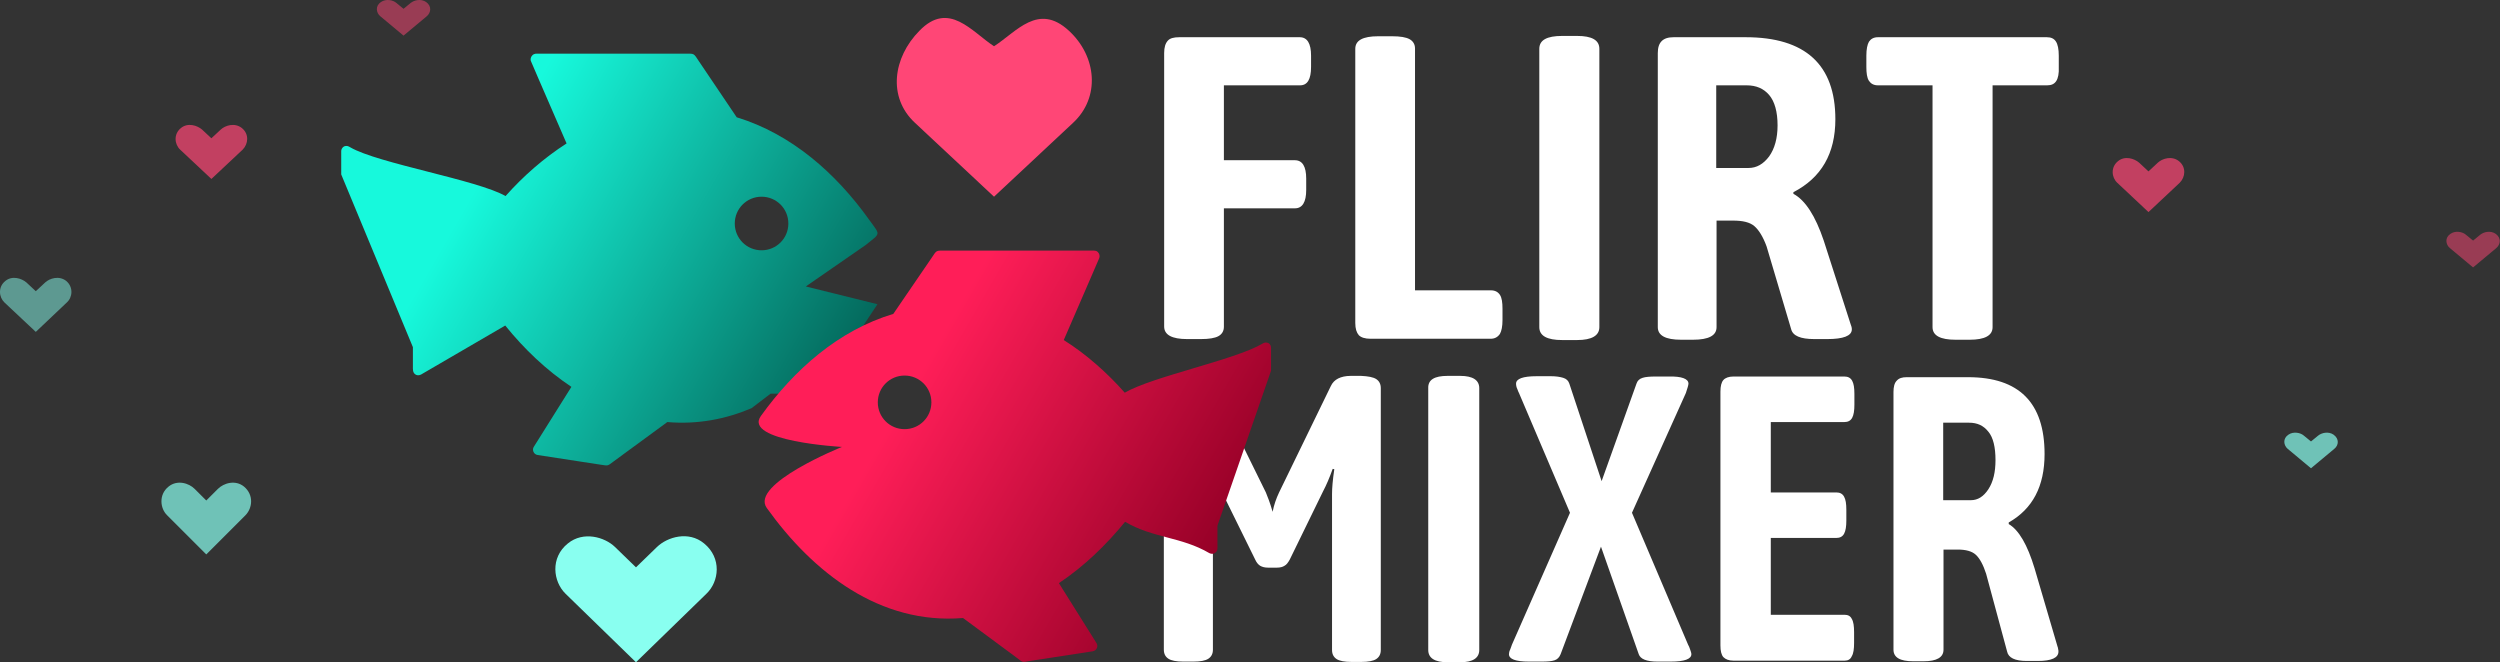
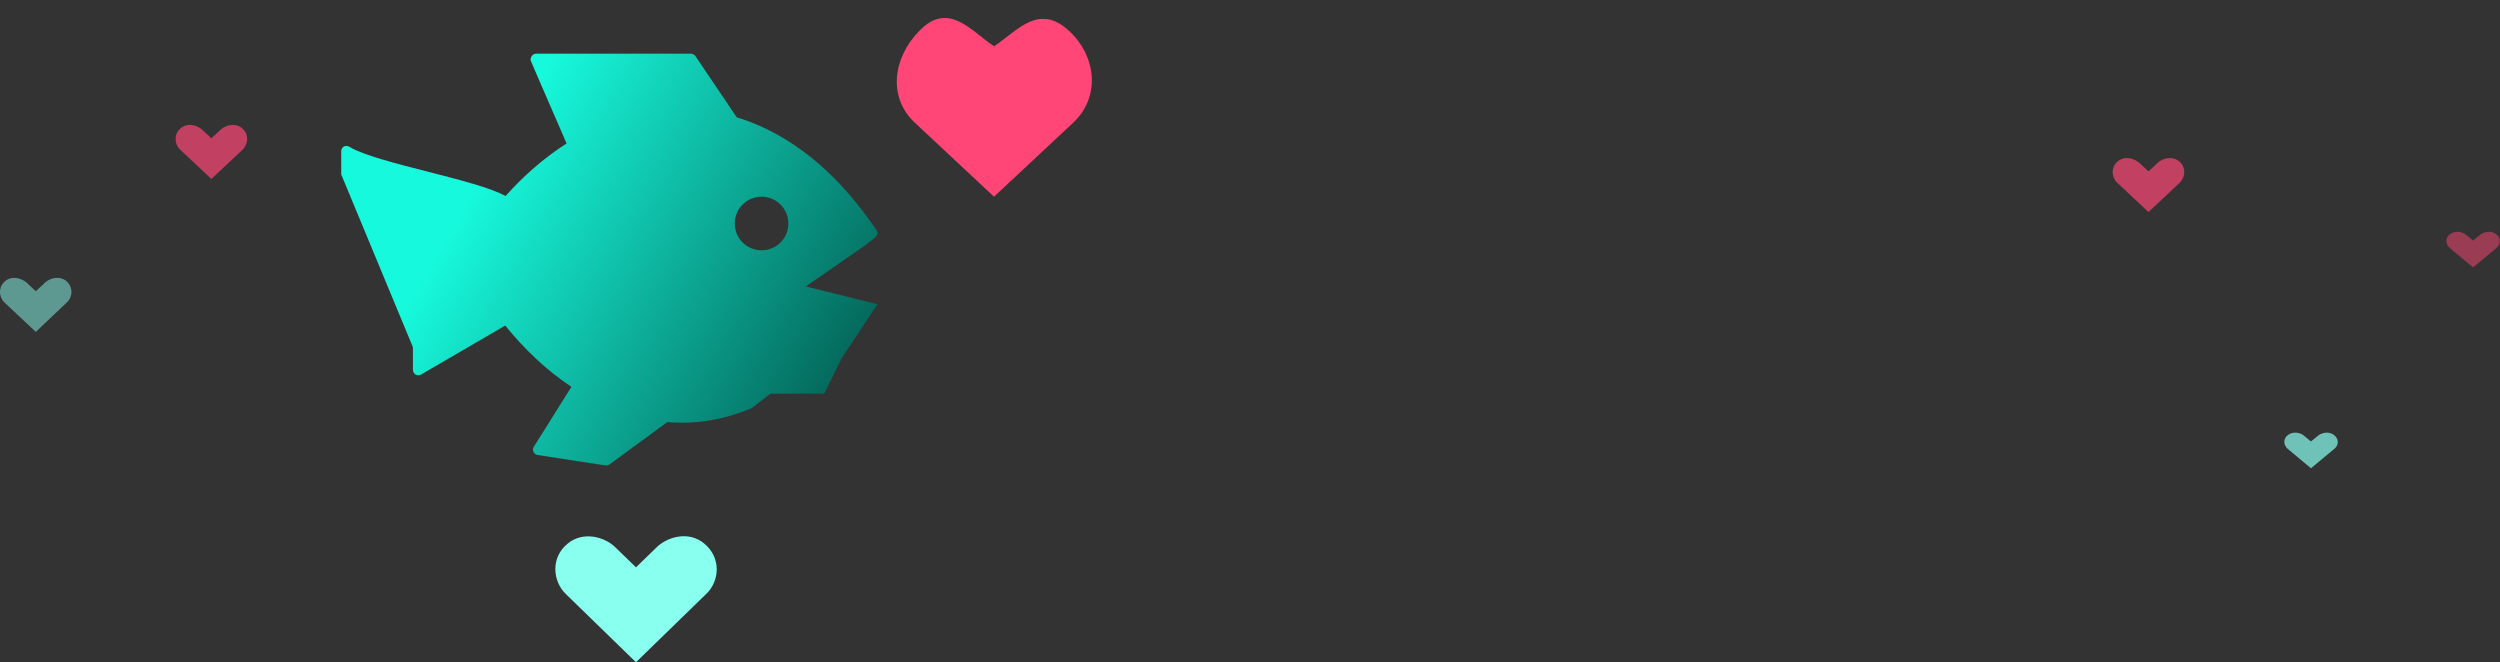
<svg xmlns="http://www.w3.org/2000/svg" width="151" height="40" viewBox="0 0 151 40" fill="none">
  <rect x="0" y="0" width="151" height="40" fill="#333333" stroke="none" />
-   <path fill-rule="evenodd" clip-rule="evenodd" d="M124.194 4.9C124.077 5.076 123.901 5.154 123.648 5.154H120.352V19.759C120.352 20.266 119.884 20.52 118.968 20.52H118.11C117.193 20.52 116.725 20.266 116.725 19.759V5.154H113.43C113.176 5.154 113.001 5.056 112.884 4.881C112.767 4.705 112.728 4.413 112.728 4.042V3.36C112.728 2.97 112.786 2.697 112.884 2.521C113.001 2.346 113.176 2.248 113.43 2.248H123.628C123.882 2.248 124.057 2.326 124.174 2.502C124.291 2.677 124.35 2.97 124.35 3.36V4.042C124.369 4.432 124.311 4.725 124.194 4.9ZM111.421 39.903H104.694C104.421 39.903 104.226 39.825 104.089 39.688C103.972 39.551 103.914 39.318 103.914 38.986V23.659C103.914 23.328 103.972 23.093 104.089 22.957C104.206 22.82 104.421 22.742 104.694 22.742H111.402C111.616 22.742 111.772 22.82 111.87 22.996C111.967 23.172 112.006 23.425 112.006 23.796V24.439C112.006 24.79 111.967 25.063 111.87 25.238C111.772 25.414 111.616 25.492 111.402 25.492H106.956V29.743H110.914C111.129 29.743 111.285 29.821 111.382 29.997C111.48 30.172 111.519 30.425 111.519 30.796V31.439C111.519 31.791 111.48 32.063 111.382 32.239C111.285 32.414 111.129 32.492 110.914 32.492H106.956V37.133H111.421C111.616 37.133 111.772 37.212 111.85 37.387C111.948 37.543 111.987 37.816 111.987 38.187V38.83C111.987 39.2 111.948 39.474 111.85 39.63C111.772 39.825 111.616 39.903 111.421 39.903ZM110.368 20.48H109.588C108.75 20.48 108.282 20.285 108.184 19.876L106.702 14.884C106.488 14.299 106.234 13.89 105.961 13.656C105.688 13.422 105.259 13.324 104.674 13.324H103.68V19.759C103.68 20.266 103.212 20.52 102.256 20.52H101.535C100.599 20.52 100.131 20.266 100.131 19.759V3.204C100.131 2.872 100.209 2.638 100.365 2.482C100.521 2.326 100.755 2.248 101.086 2.248H105.435C109.042 2.248 110.856 3.906 110.856 7.201C110.856 9.268 110.017 10.731 108.321 11.608V11.706C109.042 12.096 109.647 13.032 110.154 14.533L111.772 19.564C111.792 19.622 111.811 19.681 111.831 19.739C111.85 19.798 111.85 19.857 111.85 19.915C111.831 20.285 111.343 20.48 110.368 20.48ZM106.858 5.739C106.527 5.349 106.078 5.154 105.493 5.154H103.66V10.146H105.61C106.098 10.146 106.507 9.912 106.858 9.444C107.19 8.976 107.365 8.352 107.365 7.572C107.365 6.753 107.19 6.129 106.858 5.739ZM101.983 23.172C101.983 23.25 101.925 23.445 101.827 23.737L98.571 30.971L101.964 38.947C102.003 39.005 102.042 39.103 102.081 39.22C102.12 39.337 102.159 39.434 102.159 39.513C102.159 39.805 101.749 39.961 100.911 39.961H100.111C99.448 39.961 99.078 39.805 98.98 39.513L96.699 33.019L94.261 39.513C94.183 39.708 94.066 39.825 93.891 39.883C93.715 39.941 93.462 39.961 93.13 39.961H92.35C91.531 39.961 91.141 39.805 91.141 39.513C91.141 39.434 91.161 39.337 91.219 39.22C91.258 39.103 91.297 39.025 91.317 38.947L94.827 30.971L91.746 23.737C91.726 23.698 91.687 23.62 91.648 23.503C91.59 23.386 91.57 23.269 91.57 23.172C91.57 22.879 91.98 22.723 92.818 22.723H93.676C93.988 22.723 94.222 22.762 94.417 22.82C94.612 22.879 94.729 22.996 94.788 23.172L96.738 29.061L98.844 23.172C98.902 22.996 99.019 22.879 99.214 22.82C99.39 22.762 99.663 22.742 99.994 22.742H100.794C101.574 22.723 101.983 22.879 101.983 23.172ZM95.256 20.539H94.359C93.442 20.539 92.974 20.285 92.974 19.759V2.95C92.974 2.424 93.423 2.17 94.359 2.17H95.256C96.153 2.17 96.601 2.424 96.601 2.95V19.759C96.601 20.266 96.153 20.539 95.256 20.539ZM90.03 20.461H82.776C82.444 20.461 82.21 20.383 82.074 20.247C81.937 20.09 81.859 19.857 81.859 19.506V2.95C81.859 2.443 82.308 2.19 83.244 2.19H84.082C84.57 2.19 84.921 2.248 85.135 2.365C85.35 2.482 85.467 2.677 85.467 2.931V17.536H90.049C90.303 17.536 90.478 17.634 90.595 17.809C90.712 17.985 90.751 18.277 90.751 18.648V19.33C90.751 19.72 90.693 19.993 90.595 20.169C90.459 20.363 90.283 20.461 90.03 20.461ZM83.127 22.898C83.302 23.015 83.4 23.191 83.4 23.445V39.259C83.4 39.513 83.302 39.688 83.127 39.805C82.951 39.922 82.639 39.98 82.23 39.98H81.625C81.216 39.98 80.904 39.922 80.728 39.805C80.553 39.688 80.455 39.513 80.455 39.259V29.84C80.455 29.489 80.494 29.002 80.592 28.339L80.494 28.32C80.299 28.866 80.104 29.314 79.929 29.645L77.901 33.799C77.803 33.974 77.706 34.111 77.589 34.169C77.472 34.248 77.316 34.286 77.121 34.286H76.594C76.399 34.286 76.243 34.248 76.107 34.169C75.99 34.092 75.892 33.974 75.814 33.799L73.767 29.645C73.669 29.47 73.572 29.236 73.474 28.963C73.357 28.69 73.279 28.476 73.221 28.32L73.123 28.339C73.221 28.983 73.26 29.489 73.26 29.84V39.239C73.26 39.493 73.162 39.669 72.987 39.785C72.811 39.903 72.499 39.961 72.09 39.961H71.466C71.056 39.961 70.744 39.903 70.569 39.785C70.393 39.669 70.296 39.493 70.296 39.239V23.425C70.296 23.172 70.393 22.996 70.569 22.879C70.744 22.762 71.056 22.703 71.466 22.703H72.109C72.441 22.703 72.675 22.762 72.87 22.86C73.045 22.957 73.201 23.113 73.299 23.328L76.458 29.743C76.555 29.977 76.711 30.367 76.867 30.913C76.945 30.503 77.082 30.113 77.257 29.743L80.377 23.328C80.475 23.113 80.631 22.957 80.826 22.86C81.021 22.762 81.274 22.703 81.586 22.703H82.21C82.639 22.723 82.951 22.782 83.127 22.898ZM78.525 5.154H73.923V9.678H78.213C78.661 9.678 78.895 10.048 78.895 10.789V11.472C78.895 12.213 78.661 12.583 78.213 12.583H73.923V19.739C73.923 19.993 73.806 20.188 73.591 20.305C73.377 20.422 73.026 20.48 72.538 20.48H71.7C70.783 20.48 70.315 20.227 70.315 19.72V3.204C70.315 2.853 70.393 2.619 70.53 2.463C70.666 2.307 70.9 2.248 71.232 2.248H78.505C78.954 2.248 79.188 2.619 79.188 3.36V4.042C79.188 4.783 78.973 5.154 78.525 5.154ZM87.436 22.703H88.197C88.957 22.703 89.347 22.957 89.347 23.445V39.259C89.347 39.746 88.957 40 88.197 40H87.436C86.656 40 86.266 39.746 86.266 39.259V23.445C86.247 22.938 86.637 22.703 87.436 22.703ZM115.165 22.782H118.87C121.951 22.782 123.492 24.322 123.492 27.422C123.492 29.372 122.77 30.738 121.327 31.556V31.654C121.932 32.005 122.458 32.902 122.887 34.325L124.272 39.044C124.291 39.103 124.311 39.142 124.311 39.2C124.33 39.259 124.33 39.318 124.33 39.356C124.33 39.727 123.921 39.922 123.082 39.922H122.419C121.698 39.922 121.308 39.727 121.23 39.356L119.962 34.657C119.787 34.111 119.572 33.721 119.338 33.507C119.104 33.292 118.734 33.194 118.246 33.194H117.388V39.239C117.388 39.708 116.979 39.941 116.179 39.941H115.555C114.756 39.941 114.366 39.708 114.366 39.239V23.678C114.366 23.366 114.424 23.133 114.561 22.996C114.697 22.84 114.892 22.782 115.165 22.782ZM117.388 30.211H119.046C119.455 30.211 119.806 29.997 120.099 29.548C120.391 29.099 120.528 28.515 120.528 27.793C120.528 27.013 120.391 26.428 120.099 26.077C119.806 25.706 119.436 25.531 118.929 25.531H117.369V30.211H117.388Z" fill="white" />
  <path fill-rule="evenodd" clip-rule="evenodd" d="M60.039 2.794C61.404 1.917 62.71 0.142 64.563 1.858C66.24 3.399 66.474 5.875 64.816 7.416L60.039 11.881L55.261 7.416C53.604 5.875 53.935 3.477 55.534 1.858C57.309 0.025 58.693 1.917 60.039 2.794Z" fill="#FF4676" />
  <path fill-rule="evenodd" clip-rule="evenodd" d="M42.664 35.866L38.413 40L34.163 35.866C33.402 35.125 33.227 33.682 34.299 32.824C35.235 32.063 36.522 32.434 37.146 33.038L38.413 34.267L39.681 33.038C40.305 32.434 41.592 32.044 42.528 32.824C43.6 33.702 43.444 35.125 42.664 35.866Z" fill="#89FFF0" />
-   <path opacity="0.7" fill-rule="evenodd" clip-rule="evenodd" d="M14.819 31.128L12.459 33.487L10.1 31.128C9.671 30.718 9.573 29.88 10.178 29.392C10.704 28.963 11.406 29.177 11.757 29.529L12.459 30.23L13.161 29.529C13.512 29.177 14.214 28.963 14.741 29.392C15.345 29.899 15.248 30.698 14.819 31.128Z" fill="#89FFF0" />
  <path opacity="0.7" fill-rule="evenodd" clip-rule="evenodd" d="M14.66 9.034L12.768 10.809L10.877 9.034C10.545 8.722 10.467 8.098 10.935 7.728C11.345 7.396 11.91 7.572 12.203 7.825L12.768 8.352L13.334 7.825C13.607 7.572 14.172 7.396 14.601 7.728C15.069 8.098 14.991 8.703 14.66 9.034Z" fill="#FF4676" />
  <path opacity="0.7" fill-rule="evenodd" clip-rule="evenodd" d="M131.66 11.034L129.768 12.809L127.877 11.034C127.545 10.722 127.467 10.098 127.935 9.728C128.345 9.396 128.91 9.572 129.203 9.825L129.768 10.352L130.334 9.825C130.607 9.572 131.172 9.396 131.601 9.728C132.069 10.098 131.991 10.703 131.66 11.034Z" fill="#FF4676" />
-   <path opacity="0.5" fill-rule="evenodd" clip-rule="evenodd" d="M25.777 0.981L24.373 2.151L22.97 0.981C22.716 0.766 22.657 0.357 23.009 0.123C23.32 -0.092 23.75 0.006 23.945 0.181L24.373 0.532L24.802 0.181C25.017 0.006 25.427 -0.092 25.738 0.123C26.09 0.376 26.031 0.766 25.777 0.981Z" fill="#FF4676" />
  <path opacity="0.5" fill-rule="evenodd" clip-rule="evenodd" d="M150.778 14.981L149.374 16.151L147.97 14.981C147.716 14.766 147.658 14.357 148.009 14.123C148.321 13.908 148.75 14.006 148.945 14.181L149.374 14.532L149.803 14.181C150.017 14.006 150.427 13.908 150.739 14.123C151.09 14.376 151.031 14.766 150.778 14.981Z" fill="#FF4676" />
  <path opacity="0.7" fill-rule="evenodd" clip-rule="evenodd" d="M140.988 27.113L139.584 28.283L138.18 27.113C137.926 26.898 137.868 26.489 138.219 26.255C138.531 26.04 138.96 26.138 139.155 26.313L139.584 26.664L140.013 26.313C140.227 26.138 140.637 26.04 140.949 26.255C141.3 26.508 141.261 26.898 140.988 27.113Z" fill="#89FFF0" />
  <path opacity="0.5" fill-rule="evenodd" clip-rule="evenodd" d="M4.034 18.271L2.162 20.046L0.271 18.271C-0.061 17.959 -0.139 17.335 0.329 16.965C0.739 16.633 1.304 16.809 1.597 17.062L2.162 17.589L2.728 17.062C3.001 16.809 3.566 16.633 3.995 16.965C4.444 17.335 4.385 17.959 4.034 18.271Z" fill="#89FFF0" />
  <path fill-rule="evenodd" clip-rule="evenodd" d="M50.854 21.611L49.782 23.776H46.545L45.394 24.654C43.834 25.317 42.138 25.648 40.305 25.492L37.087 27.852C36.658 28.183 36.736 28.125 36.268 28.066L32.466 27.481C32.232 27.442 32.115 27.169 32.251 26.974L34.513 23.366C32.992 22.352 31.666 21.085 30.516 19.662C28.82 20.656 27.123 21.631 25.427 22.625C25.309 22.684 25.173 22.684 25.076 22.606C24.919 22.489 24.939 22.294 24.939 22.119V20.968L20.61 10.536V9.132C20.61 8.976 20.727 8.839 20.863 8.82C20.98 8.8 21.058 8.839 21.156 8.898C22.833 9.873 28.839 10.867 30.535 11.842C31.608 10.633 32.856 9.541 34.221 8.664L32.563 4.842L32.076 3.711C32.017 3.594 32.056 3.438 32.154 3.34C32.271 3.223 32.388 3.243 32.524 3.243H33.597H41.319C41.982 3.243 41.865 3.184 42.235 3.73L44.497 7.084C47.812 8.098 50.484 10.458 52.492 13.266C53.194 14.241 53.214 14.046 52.278 14.806L48.67 17.302L52.999 18.375L50.854 21.611ZM45.999 11.881C45.102 11.881 44.38 12.603 44.38 13.5C44.38 14.397 45.102 15.118 45.999 15.118C46.896 15.118 47.617 14.397 47.617 13.5C47.617 12.603 46.896 11.881 45.999 11.881Z" fill="url(#paint0_linear_28_24)" />
-   <path fill-rule="evenodd" clip-rule="evenodd" d="M73.533 31.752V32.902C73.533 33.078 73.572 33.273 73.396 33.389C73.299 33.468 73.162 33.468 73.045 33.409C71.349 32.414 69.652 32.512 67.956 31.517C66.805 32.922 65.479 34.209 63.958 35.222L66.22 38.83C66.357 39.025 66.24 39.298 66.006 39.337L62.203 39.922C61.716 40 61.813 40.039 61.384 39.708L58.167 37.328C53.155 37.738 49.119 34.599 46.311 30.679C45.277 29.236 50.854 26.994 50.854 26.994C50.854 26.994 44.848 26.662 45.96 25.122C47.968 22.333 50.64 19.954 53.955 18.96L56.236 15.625C56.607 15.079 56.49 15.138 57.153 15.138H64.875H65.947C66.084 15.138 66.22 15.118 66.318 15.235C66.415 15.333 66.435 15.469 66.396 15.586L65.908 16.717L64.251 20.539C65.616 21.397 66.864 22.509 67.936 23.718C69.613 22.742 74.547 21.748 76.224 20.773C76.321 20.715 76.38 20.675 76.516 20.695C76.672 20.715 76.77 20.851 76.77 21.007V22.392L73.533 31.752ZM54.637 22.684C53.74 22.684 53.019 23.405 53.019 24.302C53.019 25.2 53.74 25.921 54.637 25.921C55.534 25.921 56.256 25.2 56.256 24.302C56.256 23.405 55.534 22.684 54.637 22.684Z" fill="url(#paint1_linear_28_24)" />
  <defs>
    <linearGradient id="paint0_linear_28_24" x1="22.002" y1="6.646" x2="50.34" y2="23.008" gradientUnits="userSpaceOnUse">
      <stop offset="0.25" stop-color="#17F9DC" />
      <stop offset="1" stop-color="#046A5D" />
    </linearGradient>
    <linearGradient id="paint1_linear_28_24" x1="49.154" y1="19.616" x2="73.33" y2="33.575" gradientUnits="userSpaceOnUse">
      <stop offset="0.25" stop-color="#FF1E58" />
      <stop offset="1" stop-color="#960027" />
    </linearGradient>
  </defs>
</svg>